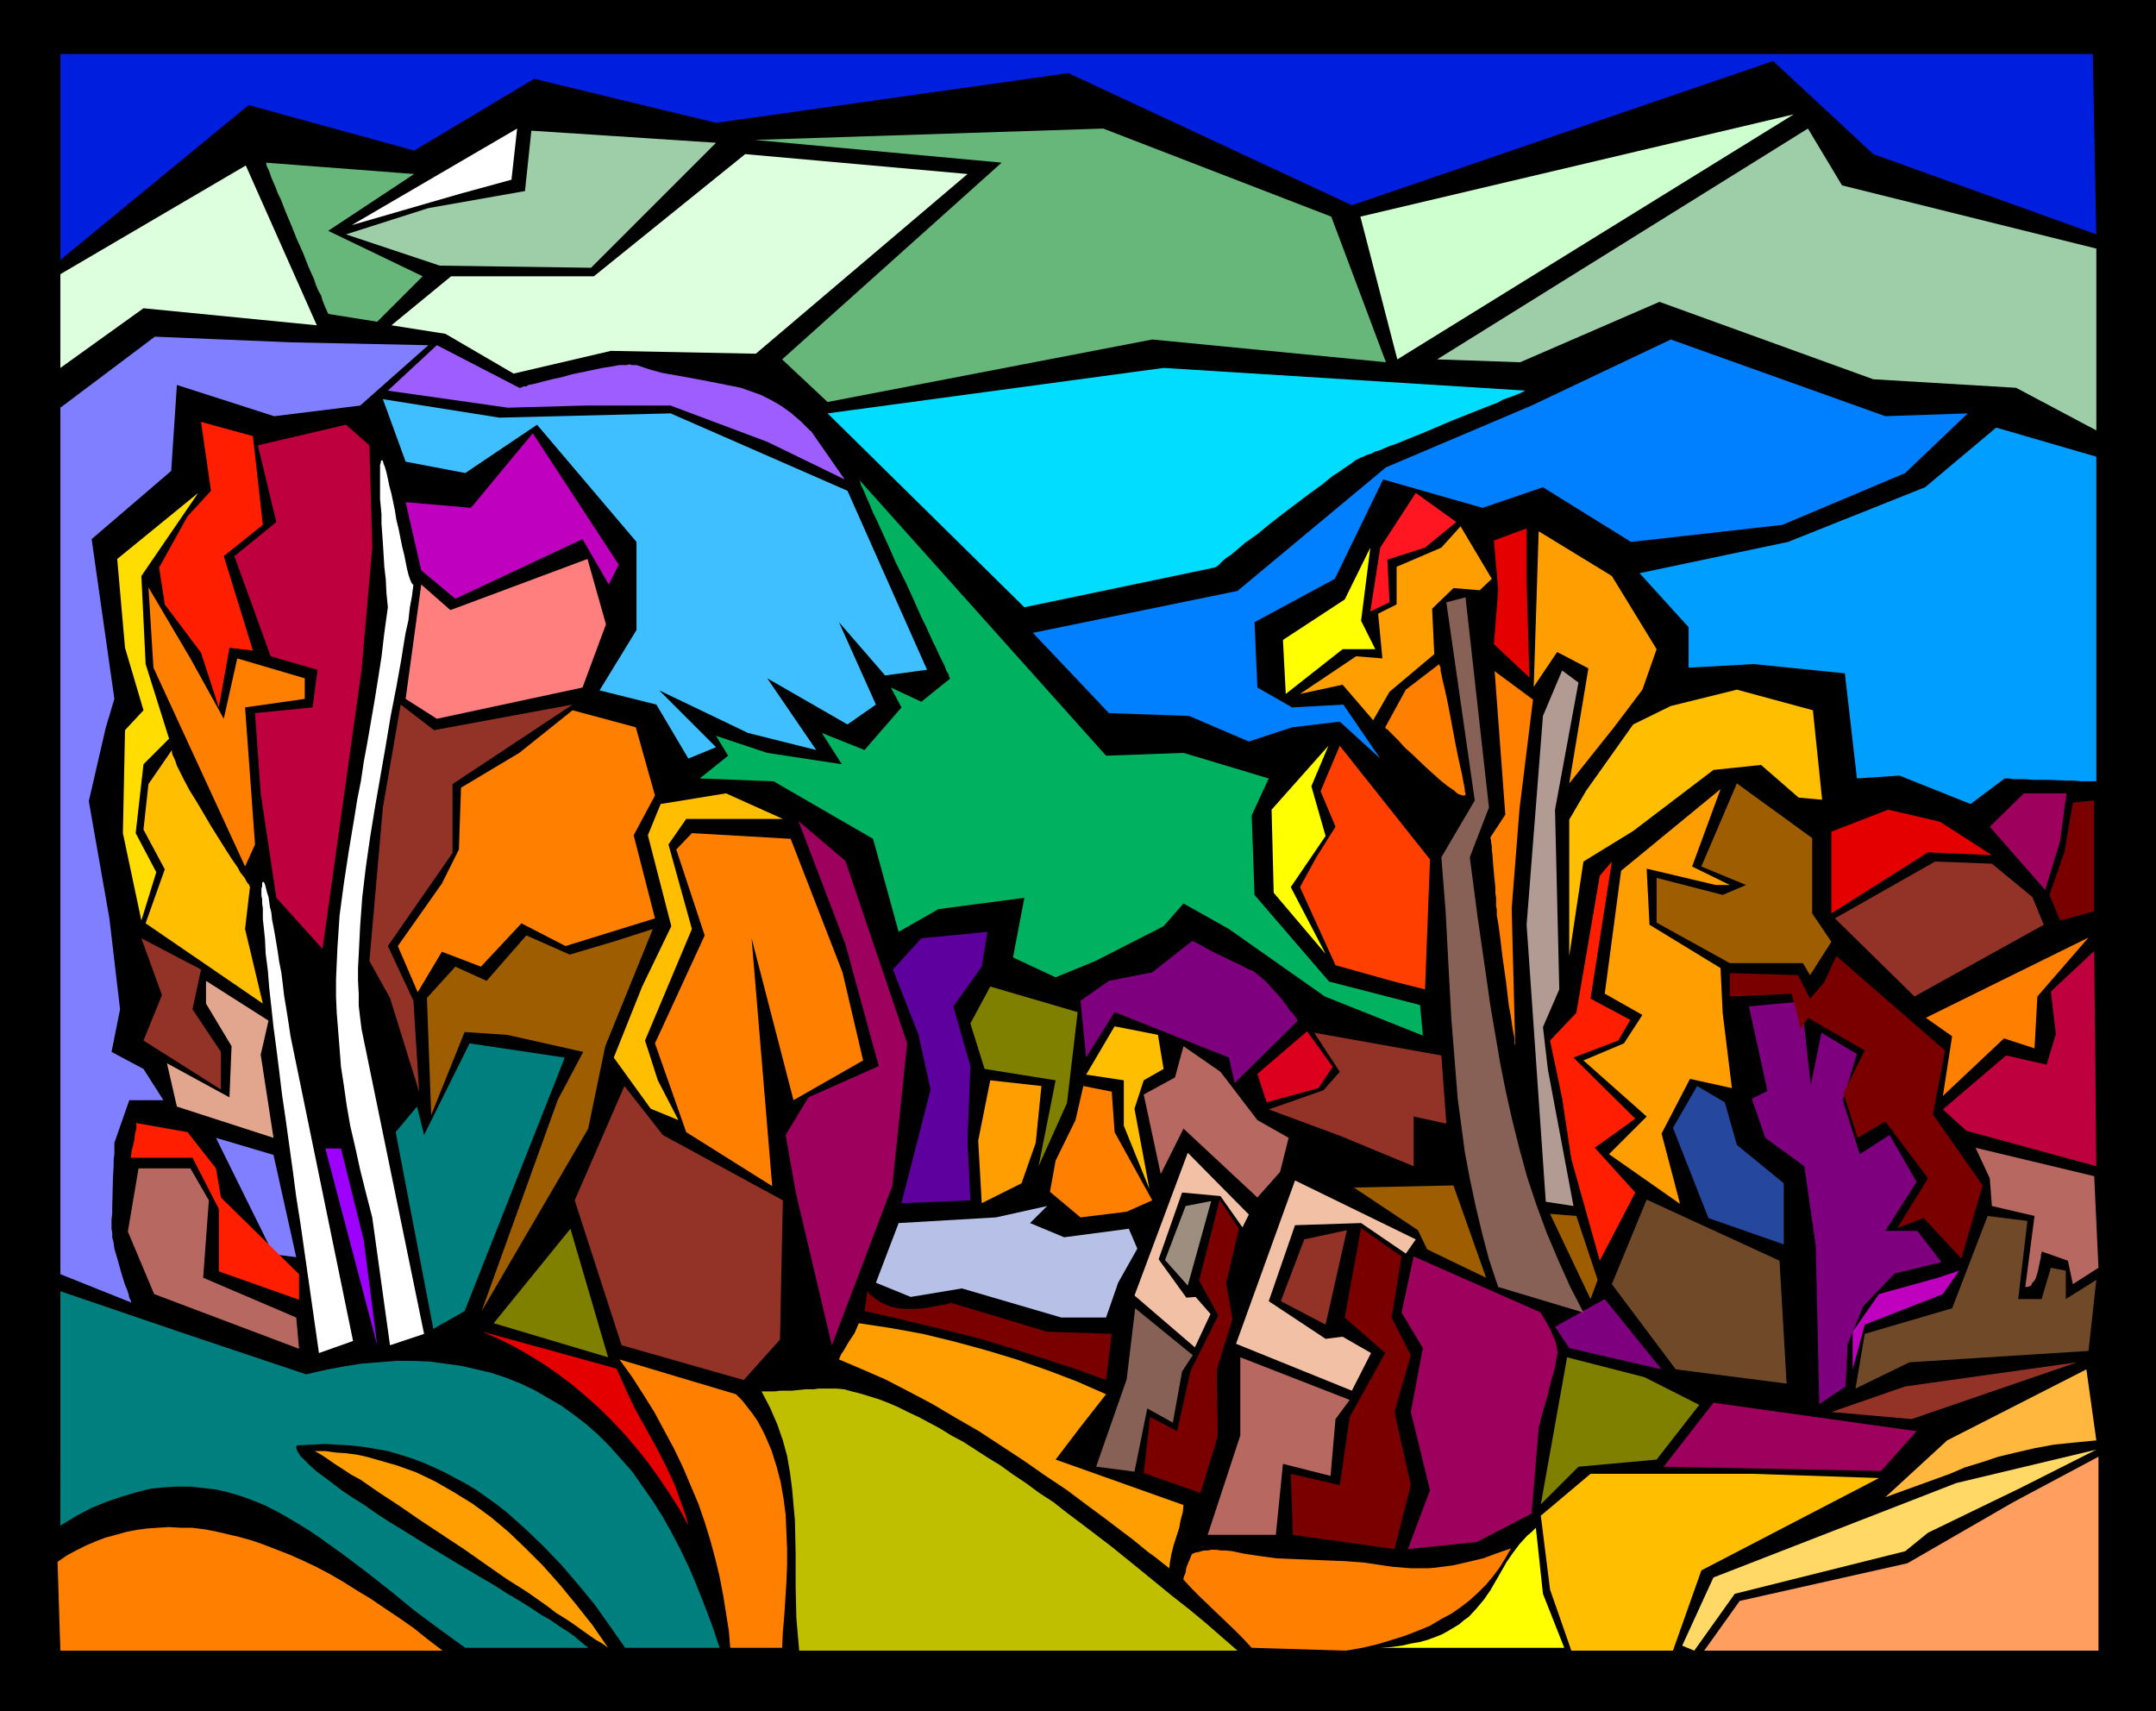
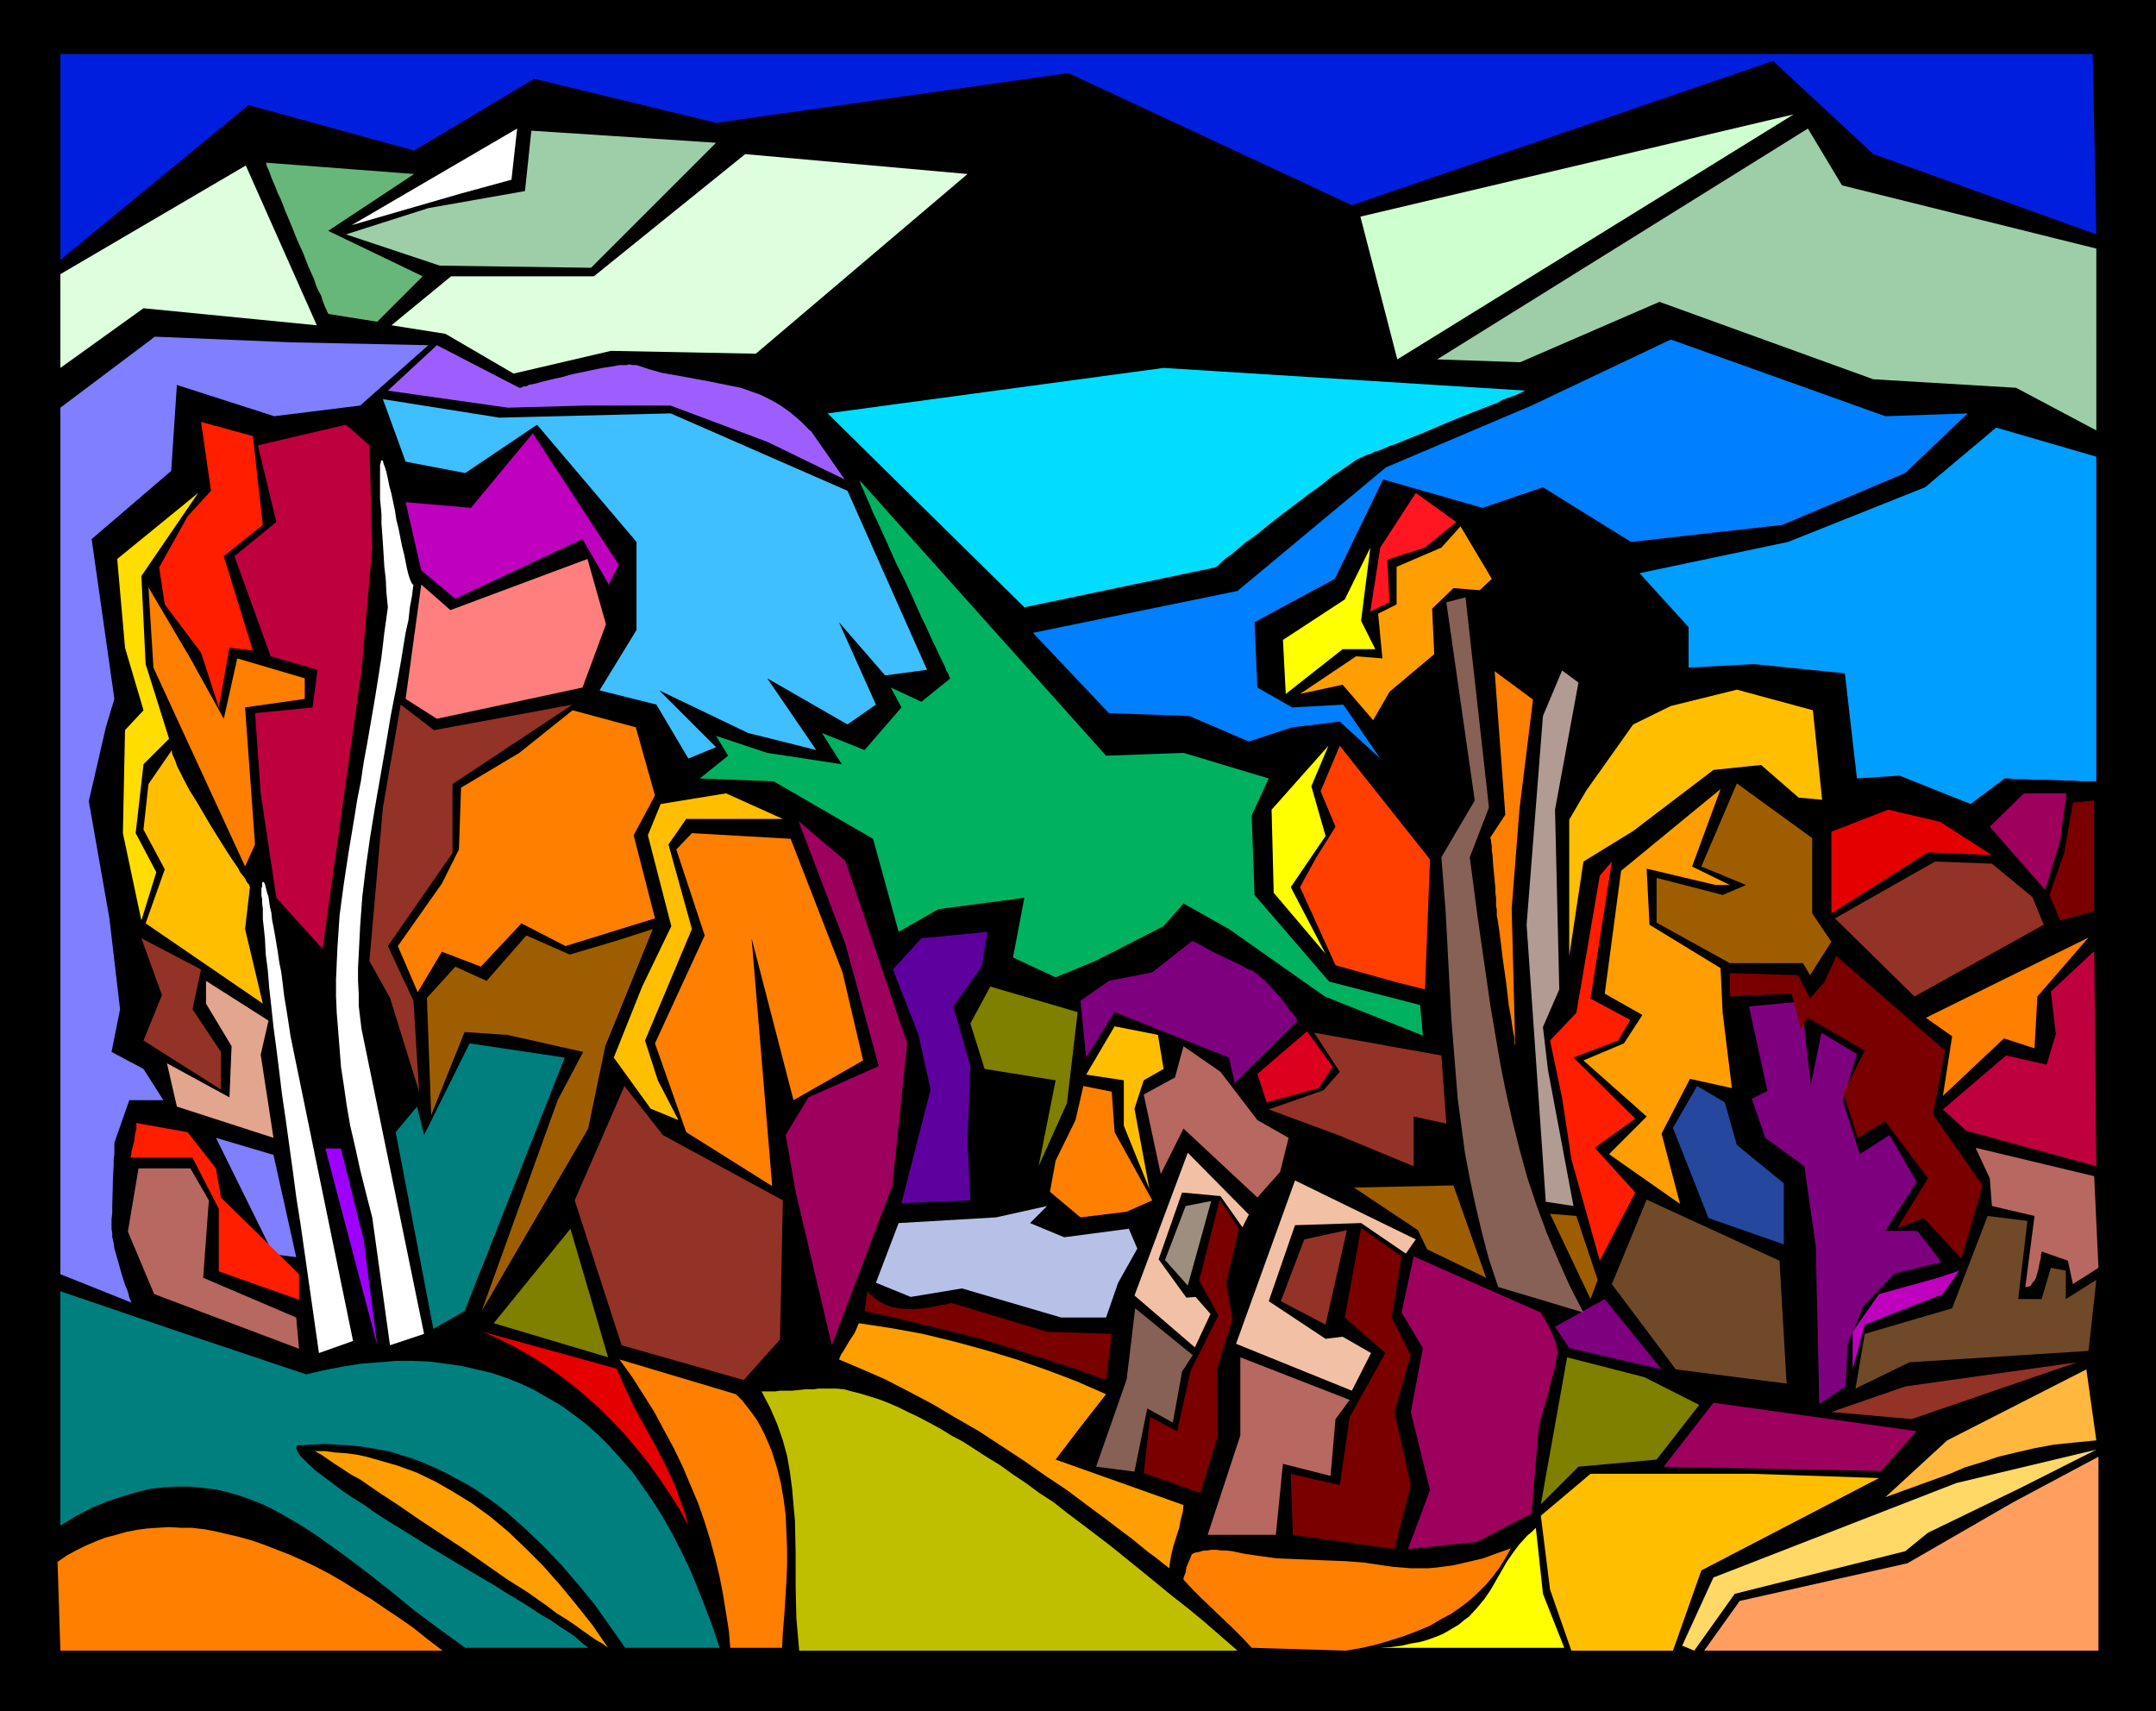
<svg xmlns="http://www.w3.org/2000/svg" xmlns:ns1="http://sodipodi.sourceforge.net/DTD/sodipodi-0.dtd" xmlns:ns2="http://www.inkscape.org/namespaces/inkscape" version="1.0" width="129.766mm" height="102.983mm" id="svg108" ns1:docname="Autumn Scene 2.wmf">
  <rect width="100%" height="100%" fill="#333333" stroke="none" />
  <ns1:namedview id="namedview108" pagecolor="#ffffff" bordercolor="#000000" borderopacity="0.25" ns2:showpageshadow="2" ns2:pageopacity="0.0" ns2:pagecheckerboard="0" ns2:deskcolor="#d1d1d1" ns2:document-units="mm" />
  <defs id="defs1">
    <pattern id="WMFhbasepattern" patternUnits="userSpaceOnUse" width="6" height="6" x="0" y="0" />
  </defs>
  <path style="fill:#000000;fill-opacity:1;fill-rule:evenodd;stroke:none" d="M 0,0 H 490.455 V 389.228 H 0 Z" id="path1" />
  <path style="fill:#ff9e5e;fill-opacity:1;fill-rule:evenodd;stroke:none" d="m 477.366,375.494 v -44.109 l -19.392,10.341 -24.078,13.895 -38.138,8.563 -8.08,11.31 z" id="path2" />
  <path style="fill:#ffd866;fill-opacity:1;fill-rule:evenodd;stroke:none" d="m 476.881,329.769 -17.291,8.725 -21.008,10.179 -5.171,4.201 -38.784,9.694 -9.211,12.926 -2.747,-1.131 7.11,-15.511 55.267,-21.489 z" id="path3" />
  <path style="fill:#ffb73d;fill-opacity:1;fill-rule:evenodd;stroke:none" d="m 474.619,311.511 2.262,16.157 -5.01,0.485 -4.686,0.485 -4.363,0.808 -4.202,0.969 -4.04,0.969 -3.878,1.293 -3.717,1.131 -3.394,1.454 -14.706,5.332 14.059,-12.926 z" id="path4" />
  <path style="fill:#ffbf00;fill-opacity:1;fill-rule:evenodd;stroke:none" d="m 427.432,336.232 -29.088,-0.969 h -36.522 l -11.312,9.533 2.101,16.804 4.848,13.895 h 23.109 l 6.464,-18.258 z" id="path5" />
  <path style="fill:#ffff00;fill-opacity:1;fill-rule:evenodd;stroke:none" d="m 349.379,347.542 1.616,15.026 4.848,12.28 h -41.854 l 2.424,-0.162 2.424,-0.323 2.101,-0.485 1.939,-0.323 1.778,-0.485 1.778,-0.646 1.616,-0.646 1.454,-0.808 2.424,-1.454 1.131,-0.969 1.131,-0.808 1.778,-1.939 1.616,-1.939 1.454,-2.1 2.424,-4.201 1.293,-2.262 1.454,-2.1 1.454,-1.939 1.778,-1.939 0.97,-0.808 z" id="path6" />
  <path style="fill:#9e005e;fill-opacity:1;fill-rule:evenodd;stroke:none" d="m 435.996,325.568 -46.218,-6.463 -11.312,14.542 49.45,0.969 z" id="path7" />
  <path style="fill:#933226;fill-opacity:1;fill-rule:evenodd;stroke:none" d="m 472.518,309.896 -37.653,12.926 -18.261,-1.616 16.806,-5.817 z" id="path8" />
  <path style="fill:#7f007f;fill-opacity:1;fill-rule:evenodd;stroke:none" d="m 419.836,315.389 0.485,-9.694 3.555,-8.563 7.11,-7.432 10.666,-2.585 -5.494,-7.109 h -7.272 l 7.11,-11.148 -6.141,-10.664 -6.787,4.362 -3.878,-12.279 3.232,-10.502 -8.08,-4.847 -2.424,11.956 -2.101,-19.066 -11.958,1.131 4.202,19.227 -3.555,1.777 3.07,8.886 8.888,6.463 2.586,18.096 0.808,36.031 z" id="path9" />
  <path style="fill:#7a0000;fill-opacity:1;fill-rule:evenodd;stroke:none" d="m 393.496,226.686 v -5.332 l 15.514,0.485 2.747,5.332 3.232,-3.716 2.747,-5.978 24.725,21.489 -2.747,14.541 11.312,16.157 -4.848,16.642 -8.565,-9.21 -5.979,2.262 6.949,-11.31 -9.696,-12.926 -6.302,3.716 -3.232,-10.179 4.848,-9.694 -12.928,-7.432 -1.616,2.585 -2.101,-8.079 z" id="path10" />
  <path style="fill:#9e5e00;fill-opacity:1;fill-rule:evenodd;stroke:none" d="m 416.604,214.245 -4.363,-6.463 v -17.127 l -17.13,-12.441 -8.08,18.904 10.181,4.201 -5.333,2.262 -15.029,-3.878 v 10.179 l 16.645,9.21 h 16.645 l 1.616,2.747 z" id="path11" />
  <path style="fill:#ff9e00;fill-opacity:1;fill-rule:evenodd;stroke:none" d="m 391.395,179.507 -22.624,18.581 -3.717,27.952 8.565,4.847 -4.202,6.463 -9.211,3.878 14.382,12.764 -8.565,8.563 16.16,11.31 -4.202,-15.996 6.464,-12.441 9.534,2.1 -2.101,-17.127 -0.485,-10.179 -16.16,-9.856 -0.646,-12.764 15.675,3.716 h 3.232 l -8.565,-4.201 z" id="path12" />
  <path style="fill:#26479e;fill-opacity:1;fill-rule:evenodd;stroke:none" d="m 392.364,250.76 -6.302,-3.716 -5.494,9.533 8.08,20.52 17.13,5.978 v -13.895 l -10.666,-8.725 z" id="path13" />
  <path style="fill:#704928;fill-opacity:1;fill-rule:evenodd;stroke:none" d="m 374.588,272.896 -7.918,19.227 14.544,19.389 25.21,3.231 -1.616,-27.952 z" id="path14" />
  <path style="fill:#ff1e00;fill-opacity:1;fill-rule:evenodd;stroke:none" d="m 372.003,271.28 -9.211,-10.179 9.211,-6.624 -14.059,-13.895 10.181,-3.878 2.747,-4.686 -9.05,-4.847 4.848,-31.183 -2.747,3.231 -5.333,31.183 -5.979,6.301 2.747,13.087 2.101,13.895 6.464,23.105 z" id="path15" />
  <path style="fill:#704928;fill-opacity:1;fill-rule:evenodd;stroke:none" d="m 452.156,276.612 9.05,1.131 -2.101,17.773 h 5.333 l 2.101,-7.109 3.394,0.646 v 6.463 l 6.949,-4.362 -1.778,16.157 -40.723,2.585 -12.282,5.978 2.101,-12.441 19.877,-5.817 z" id="path16" />
  <path style="fill:#bf00bf;fill-opacity:1;fill-rule:evenodd;stroke:none" d="m 445.692,289.053 -3.717,5.332 -17.776,6.948 -2.747,10.179 v -8.563 l 5.979,-8.563 13.413,-3.716 z" id="path17" />
  <path style="fill:#b76860;fill-opacity:1;fill-rule:evenodd;stroke:none" d="m 477.366,288.407 -0.97,-20.843 -26.987,-6.463 3.232,6.948 0.485,6.301 9.696,2.262 -2.101,16.157 h 0.485 l 0.485,-0.162 0.323,-0.162 0.323,-0.646 0.485,-0.485 0.323,-0.646 0.485,-1.616 0.323,-1.616 0.323,-1.454 v -0.485 l 0.162,-0.485 v -0.162 -0.162 l 5.979,2.1 1.131,5.332 z" id="path18" />
  <path style="fill:#bf003f;fill-opacity:1;fill-rule:evenodd;stroke:none" d="m 447.308,257.223 -5.333,-4.847 14.382,-12.28 9.211,2.1 2.101,-6.948 -1.131,-9.694 9.858,-9.21 0.485,48.956 z" id="path19" />
  <path style="fill:#ff7f00;fill-opacity:1;fill-rule:evenodd;stroke:none" d="m 475.103,213.275 -37.006,18.258 5.979,4.201 -2.101,13.572 13.898,-13.087 6.949,2.262 0.646,-11.795 z" id="path20" />
  <path style="fill:#933226;fill-opacity:1;fill-rule:evenodd;stroke:none" d="m 417.412,208.913 18.099,17.773 29.411,-16.319 -2.586,-6.301 -9.211,-7.594 -12.928,-0.485 z" id="path21" />
  <path style="fill:#e50000;fill-opacity:1;fill-rule:evenodd;stroke:none" d="m 441.329,186.939 -11.797,-2.747 -12.928,5.009 v 18.581 l 21.978,-13.895 14.544,0.646 z" id="path22" />
  <path style="fill:#9e005e;fill-opacity:1;fill-rule:evenodd;stroke:none" d="m 452.641,188.07 7.757,-7.594 h 9.696 l -1.454,10.825 -3.394,11.148 z" id="path23" />
  <path style="fill:#7a0000;fill-opacity:1;fill-rule:evenodd;stroke:none" d="m 468.639,209.398 -2.424,-5.817 3.394,-9.694 1.939,-11.31 4.848,-0.485 v 25.205 z" id="path24" />
  <path style="fill:#7f7f00;fill-opacity:1;fill-rule:evenodd;stroke:none" d="m 386.547,319.59 -12.443,-6.301 -17.614,-4.524 -5.979,33.445 8.565,-8.563 17.776,-1.616 z" id="path25" />
  <path style="fill:#7f007f;fill-opacity:1;fill-rule:evenodd;stroke:none" d="m 377.982,311.511 -12.928,-15.996 -11.312,6.301 3.232,4.847 z" id="path26" />
  <path style="fill:#9e005e;fill-opacity:1;fill-rule:evenodd;stroke:none" d="m 320.291,352.389 15.675,-1.616 12.443,-6.463 1.616,-19.389 v -0.162 l 0.162,-0.485 0.162,-0.646 0.162,-0.808 0.323,-1.131 0.323,-1.131 0.808,-2.747 0.646,-2.747 0.808,-2.747 0.323,-1.293 0.162,-1.131 0.162,-0.808 0.162,-0.808 0.162,-0.646 -0.162,-0.646 -0.323,-1.616 -0.646,-1.616 -0.646,-1.454 -0.808,-1.454 -0.646,-1.131 -0.323,-0.485 -0.162,-0.323 -0.162,-0.323 v 0 l -28.926,-12.764 -2.747,12.764 4.848,8.079 -2.747,14.542 4.363,17.773 z" id="path27" />
  <path style="fill:#7a0000;fill-opacity:1;fill-rule:evenodd;stroke:none" d="m 318.836,285.821 -9.211,-6.463 -3.717,20.358 9.211,8.079 -8.08,14.542 -2.262,15.511 -11.15,-2.585 0.485,13.895 23.109,3.231 3.717,-14.542 -3.717,-16.642 3.717,-12.926 -4.363,-8.563 z" id="path28" />
  <path style="fill:#7a0000;fill-opacity:1;fill-rule:evenodd;stroke:none" d="m 281.83,279.52 -4.363,-6.624 -4.686,18.419 4.363,7.917 -6.302,12.603 -3.07,13.734 -6.141,-3.231 -1.454,12.764 12.928,4.524 3.878,-12.764 -0.162,-15.349 3.555,-11.472 -1.454,-8.079 z" id="path29" />
  <path style="fill:#933226;fill-opacity:1;fill-rule:evenodd;stroke:none" d="m 306.393,279.843 -9.696,2.1 -5.333,14.057 10.181,5.332 z" id="path30" />
  <path style="fill:#9e8e7f;fill-opacity:1;fill-rule:evenodd;stroke:none" d="m 275.528,273.219 -5.818,1.131 -4.686,12.28 5.171,5.817 z" id="path31" />
  <path style="fill:#f2c1a5;fill-opacity:1;fill-rule:evenodd;stroke:none" d="m 294.596,268.533 27.472,13.411 -2.262,3.231 -10.181,-6.948 -15.029,0.485 -5.979,17.288 12.928,8.563 3.878,-0.485 6.464,3.716 -4.363,8.563 -26.341,-10.664 z" id="path32" />
  <path style="fill:#f2c1a5;fill-opacity:1;fill-rule:evenodd;stroke:none" d="m 270.195,262.232 13.898,14.057 -1.454,2.908 -5.01,-7.109 -8.726,-0.808 -5.333,15.188 6.302,8.725 2.101,-0.162 3.394,3.878 -3.555,7.594 -13.736,-11.795 z" id="path33" />
  <path style="fill:#b76860;fill-opacity:1;fill-rule:evenodd;stroke:none" d="m 282.153,308.765 v 17.773 l -7.434,22.62 h 15.514 l 1.616,-16.157 10.827,2.747 1.131,-12.926 3.232,-4.362 z" id="path34" />
  <path style="fill:#876056;fill-opacity:1;fill-rule:evenodd;stroke:none" d="m 258.237,297.616 -1.939,16.157 -6.949,19.873 8.726,1.131 2.909,-14.38 5.818,3.231 2.101,-11.633 2.424,-3.716 z" id="path35" />
  <path style="fill:#933226;fill-opacity:1;fill-rule:evenodd;stroke:none" d="m 288.617,252.376 16.16,5.978 16.806,6.948 v -11.31 l 7.434,1.616 -1.131,-15.511 -28.926,-5.17 5.818,8.886 -3.717,4.201 z" id="path36" />
  <path style="fill:#dd001e;fill-opacity:1;fill-rule:evenodd;stroke:none" d="m 297.344,234.603 5.818,8.079 -3.232,4.847 -11.797,3.231 -2.101,-6.463 z" id="path37" />
  <path style="fill:#876056;fill-opacity:1;fill-rule:evenodd;stroke:none" d="m 340.814,292.769 -2.101,-6.301 -1.616,-6.14 -1.454,-6.14 -1.293,-6.14 -1.131,-5.978 -0.808,-6.14 -0.808,-5.978 -0.485,-6.14 -0.97,-12.118 -0.646,-12.118 -0.646,-12.28 -0.97,-12.28 7.595,-12.926 -6.464,-45.079 4.363,-1.131 5.333,47.825 -4.363,11.31 1.778,13.572 1.939,13.411 0.97,6.786 1.131,6.624 1.131,6.624 1.293,6.463 1.454,6.463 1.616,6.463 1.778,6.463 2.101,6.301 2.262,6.14 2.586,6.14 2.747,6.14 3.07,5.978 z" id="path38" />
  <path style="fill:#b29b93;fill-opacity:1;fill-rule:evenodd;stroke:none" d="m 351.641,273.38 -4.363,-63.013 3.717,-47.502 4.363,-10.341 3.717,2.747 -5.333,28.921 0.97,40.878 -3.717,8.563 1.131,9.694 5.818,31.022 z" id="path39" />
  <path style="fill:#9e5e00;fill-opacity:1;fill-rule:evenodd;stroke:none" d="m 308.009,270.149 22.624,-0.485 7.434,21.004 -13.413,-6.463 -2.101,-4.362 z" id="path40" />
  <path style="fill:#9e5e00;fill-opacity:1;fill-rule:evenodd;stroke:none" d="m 352.611,276.127 5.979,0.485 4.848,14.542 -1.616,4.362 z" id="path41" />
  <path style="fill:#ff3f00;fill-opacity:1;fill-rule:evenodd;stroke:none" d="m 325.3,195.503 -20.523,-25.852 -4.363,10.341 3.394,8.079 -4.363,6.948 -3.717,6.786 8.08,17.773 13.898,3.878 6.464,1.616 z" id="path42" />
  <path style="fill:#ffff00;fill-opacity:1;fill-rule:evenodd;stroke:none" d="m 302.192,169.651 -12.928,14.542 0.485,18.904 11.797,13.895 -7.918,-15.188 7.918,-11.633 -3.232,-11.31 z" id="path43" />
-   <path style="fill:#ff9e00;fill-opacity:1;fill-rule:evenodd;stroke:none" d="m 356.974,178.214 10.181,-12.764 6.464,-8.563 3.232,-9.21 -10.181,-16.642 -16.645,-10.179 -0.646,20.358 -0.485,15.026 5.333,-7.917 7.11,3.716 z" id="path44" />
-   <path style="fill:#e50000;fill-opacity:1;fill-rule:evenodd;stroke:none" d="m 347.278,120.21 v 11.795 l 0.646,22.135 -8.08,-7.594 0.97,-12.28 -0.97,-11.31 z" id="path45" />
+   <path style="fill:#e50000;fill-opacity:1;fill-rule:evenodd;stroke:none" d="m 347.278,120.21 v 11.795 z" id="path45" />
  <path style="fill:#ff9e00;fill-opacity:1;fill-rule:evenodd;stroke:none" d="m 332.249,119.725 7.11,11.956 -2.747,2.585 -5.979,-0.485 -4.848,4.686 0.485,10.341 -10.181,8.563 -3.717,6.463 -6.949,-8.079 -9.696,2.1 12.766,-8.563 5.979,0.485 -0.97,-10.179 4.202,-2.1 v -8.563 l 10.181,-4.362 z" id="path46" />
  <path style="fill:#ff1621;fill-opacity:1;fill-rule:evenodd;stroke:none" d="m 331.28,118.756 -9.211,-6.624 -8.08,12.441 -2.262,14.542 4.363,-2.1 -0.485,-9.694 8.565,-2.747 z" id="path47" />
  <path style="fill:#ffff00;fill-opacity:1;fill-rule:evenodd;stroke:none" d="m 311.726,124.572 -5.818,11.795 -14.059,9.21 0.646,12.28 12.928,-10.179 h 7.434 l -3.232,-6.463 z" id="path48" />
-   <path style="fill:#ff7f00;fill-opacity:1;fill-rule:evenodd;stroke:none" d="m 327.401,151.07 -7.595,5.817 -4.686,8.563 v 0 l 0.162,0.323 0.323,0.162 0.323,0.323 0.485,0.485 0.485,0.485 1.293,1.293 1.293,1.454 1.616,1.454 3.394,3.231 1.616,1.454 1.616,1.454 1.616,1.293 1.454,0.969 0.485,0.485 0.485,0.323 0.485,0.162 0.485,0.162 h 0.162 0.323 l 0.162,-0.162 v -0.323 l -0.162,-0.485 v -0.485 l -0.162,-0.808 -0.162,-0.808 -0.323,-1.777 -0.485,-2.1 -0.485,-2.262 -0.485,-2.424 -0.97,-5.17 -0.485,-2.585 -0.485,-2.424 -0.485,-2.262 -0.485,-1.939 -0.162,-0.808 -0.162,-0.808 -0.162,-0.646 v -0.646 l -0.162,-0.485 -0.162,-0.323 z" id="path49" />
  <path style="fill:#ffbf00;fill-opacity:1;fill-rule:evenodd;stroke:none" d="m 414.504,181.93 -2.101,-20.358 -17.291,-4.686 -15.029,3.716 -8.565,4.201 -10.666,15.026 -3.878,6.624 v 14.865 16.157 l 3.232,-21.489 11.312,-6.948 18.261,-13.895 10.827,-1.131 8.565,7.432 z" id="path50" />
  <path style="fill:#ffffff;fill-opacity:1;fill-rule:evenodd;stroke:none" d="m 88.718,306.018 -4.04,-29.083 -1.454,-5.655 -1.293,-5.17 -1.131,-5.17 -1.131,-4.847 -0.808,-4.686 -0.646,-4.524 -0.646,-4.201 -0.323,-4.201 -0.323,-4.039 -0.323,-4.039 -0.162,-3.716 v -3.878 l 0.162,-3.716 0.162,-3.555 0.485,-7.271 0.97,-7.271 1.131,-7.432 0.646,-3.878 0.646,-3.878 0.646,-4.039 0.808,-4.039 0.646,-4.362 0.808,-4.362 0.808,-4.686 0.808,-4.686 0.808,-5.009 0.808,-5.17 0.646,-5.493 0.808,-5.817 -0.323,-3.231 -0.162,-3.231 -0.323,-2.747 -0.162,-2.747 -0.162,-2.585 -0.162,-2.262 -0.162,-2.262 v -2.1 l -0.162,-1.777 -0.162,-1.616 v -1.454 -1.454 -1.131 -2.747 -0.646 -0.485 l 0.162,-0.323 v -0.323 l 0.162,-0.323 v 0 h 0.162 l 0.162,0.162 0.162,0.646 0.323,0.808 0.323,1.131 0.323,1.454 0.323,1.616 0.485,1.777 0.808,3.878 0.323,2.1 0.485,1.939 0.808,4.039 0.485,1.939 0.323,1.616 0.323,1.616 0.323,1.293 0.323,0.969 0.323,0.808 0.323,0.485 v 0 h 0.162 l -0.323,2.585 -0.485,2.585 -0.323,2.908 -0.646,2.908 -0.485,2.908 -0.485,3.07 -1.131,6.301 -1.293,6.624 -1.131,6.786 -2.424,13.895 -1.131,6.948 -0.97,6.786 -0.808,6.786 -0.485,6.624 -0.323,6.463 -0.162,3.07 v 2.908 l 0.162,2.908 v 2.747 l 0.323,2.747 0.323,2.585 14.221,69.315 z" id="path51" />
  <path style="fill:#ffffff;fill-opacity:1;fill-rule:evenodd;stroke:none" d="m 72.558,307.795 -4.202,-29.406 -0.97,-6.14 -0.808,-6.14 -0.808,-5.817 -0.808,-5.817 -0.808,-5.493 -0.646,-5.332 -0.646,-5.17 -0.646,-4.847 -0.485,-4.524 -0.485,-4.362 -0.323,-4.039 -0.485,-3.716 -0.162,-3.393 -0.323,-3.07 -0.162,-1.454 v -1.293 -1.131 l -0.162,-1.131 v -0.969 l -0.162,-0.808 v -1.616 l 0.162,-0.485 v -0.485 -0.323 l 0.162,-0.162 v -0.162 0 l 0.162,0.162 0.162,0.162 0.162,0.323 0.162,0.646 0.162,0.646 0.162,0.646 0.323,0.969 0.162,1.131 0.162,1.131 0.323,1.293 0.162,1.616 0.323,1.616 0.323,1.777 0.323,1.939 0.323,1.939 0.323,2.262 0.485,2.424 0.323,2.585 0.323,2.747 0.485,2.908 0.485,3.07 0.485,3.231 14.221,69.315 z" id="path52" />
  <path style="fill:#9e5e00;fill-opacity:1;fill-rule:evenodd;stroke:none" d="m 98.091,253.669 7.595,-18.904 9.696,0.646 17.291,3.878 -5.818,10.987 -17.291,47.987 24.24,-41.524 3.878,-18.742 10.827,-26.659 -8.565,2.747 -10.342,3.07 -9.858,-4.362 -9.05,10.341 -7.11,-3.231 -6.464,7.109 z" id="path53" />
  <path style="fill:#ff7f00;fill-opacity:1;fill-rule:evenodd;stroke:none" d="m 148.995,208.913 -4.848,-18.904 4.848,-9.048 -4.363,-15.511 -14.382,-3.878 -12.12,9.694 -13.251,7.917 -0.485,14.057 -3.878,7.755 -10.019,14.218 4.525,10.502 5.494,-9.21 8.888,3.393 9.211,-9.856 10.019,5.17 z" id="path54" />
  <path style="fill:#933226;fill-opacity:1;fill-rule:evenodd;stroke:none" d="M 95.344,248.337 94.051,227.655 88.234,215.214 102.939,194.048 v -15.673 l 27.31,-18.096 -31.512,5.817 -7.595,-5.817 -4.04,23.428 -3.07,34.9 4.686,8.402 z" id="path55" />
  <path style="fill:#ff7f7f;fill-opacity:1;fill-rule:evenodd;stroke:none" d="m 132.512,156.402 5.333,-14.38 -4.202,-14.865 -31.189,11.633 -6.626,-5.817 -3.555,26.013 7.11,4.524 z" id="path56" />
  <path style="fill:#007f7f;fill-opacity:1;fill-rule:evenodd;stroke:none" d="m 94.859,251.73 -4.848,5.817 8.565,44.756 7.11,-4.039 22.786,-57.681 -21.654,-3.231 -10.342,20.843 z" id="path57" />
  <path style="fill:#bf00bf;fill-opacity:1;fill-rule:evenodd;stroke:none" d="m 92.273,114.232 14.867,1.293 14.059,-16.965 19.554,29.891 -2.262,4.524 -5.979,-10.341 -28.926,13.572 -7.757,-6.463 z" id="path58" />
  <path style="fill:#bf003f;fill-opacity:1;fill-rule:evenodd;stroke:none" d="m 84.032,101.306 -5.333,-4.686 -20.038,4.686 4.202,17.45 -9.534,7.755 8.242,22.782 10.666,3.07 -1.131,8.563 -13.09,1.293 1.293,18.258 3.555,23.751 10.504,11.633 8.888,-63.498 2.424,-27.79 z" id="path59" />
  <path style="fill:#ff1e00;fill-opacity:1;fill-rule:evenodd;stroke:none" d="m 57.53,99.205 -11.797,-3.231 2.262,15.673 -5.333,5.817 -6.464,11.633 1.293,8.402 8.242,10.987 4.04,12.441 2.424,-13.572 5.333,0.646 -6.626,-21.489 8.888,-7.109 z" id="path60" />
  <path style="fill:#ff7f00;fill-opacity:1;fill-rule:evenodd;stroke:none" d="m 33.774,133.62 1.131,18.258 20.846,45.24 2.262,-5.009 -2.262,-31.183 13.574,-1.939 v -4.686 l -15.352,-4.524 -3.07,13.734 -7.595,-13.734 z" id="path61" />
  <path style="fill:#ffdd00;fill-opacity:1;fill-rule:evenodd;stroke:none" d="m 45.086,112.131 -12.928,18.904 0.97,20.035 5.333,16.965 -5.818,5.817 -1.778,15.673 4.686,8.886 -3.394,10.987 -4.202,-19.873 0.485,-23.428 4.202,-4.524 -4.202,-14.218 -1.778,-20.197 z" id="path62" />
  <path style="fill:#ffbf00;fill-opacity:1;fill-rule:evenodd;stroke:none" d="m 39.107,170.62 v 0.485 l 0.162,0.646 0.323,0.646 0.323,0.808 0.323,0.969 0.485,0.969 1.131,2.262 1.293,2.424 1.616,2.585 3.232,5.493 1.616,2.585 1.616,2.585 1.454,2.262 1.454,2.1 0.485,0.969 0.646,0.808 0.485,0.646 0.323,0.646 0.323,0.485 0.323,0.323 v 0.323 h 0.162 l -1.131,9.694 4.04,16.965 -26.664,-18.258 4.363,-12.28 -4.848,-9.048 1.131,-10.341 z" id="path63" />
  <path style="fill:#933226;fill-opacity:1;fill-rule:evenodd;stroke:none" d="m 32.158,213.437 4.686,12.926 -4.202,10.341 17.614,11.148 v -8.563 l -6.464,-9.694 1.939,-9.048 z" id="path64" />
  <path style="fill:#e2a58e;fill-opacity:1;fill-rule:evenodd;stroke:none" d="m 40.238,251.73 21.978,7.109 -2.909,-18.904 1.778,-7.755 -14.221,-9.048 v 5.17 l 5.818,9.694 -0.485,11.633 -14.221,-7.755 z" id="path65" />
  <path style="fill:#7f7fff;fill-opacity:1;fill-rule:evenodd;stroke:none" d="m 49.126,258.839 13.09,26.498 5.171,0.646 -5.171,-23.266 z" id="path66" />
  <path style="fill:#ff1e00;fill-opacity:1;fill-rule:evenodd;stroke:none" d="m 30.866,255.446 11.797,2.1 6.464,8.24 1.131,6.624 17.776,17.45 v 5.817 L 49.773,289.214 V 274.996 L 43.794,263.363 H 29.734 v -0.162 -0.162 l 0.162,-0.485 v -0.485 l 0.323,-1.293 0.323,-1.293 0.162,-1.454 0.323,-1.293 v -0.485 -0.485 -0.162 z" id="path67" />
  <path style="fill:#9e00ff;fill-opacity:1;fill-rule:evenodd;stroke:none" d="m 74.013,261.262 h 3.555 l 5.171,20.843 3.07,23.913 z" id="path68" />
  <path style="fill:#b76860;fill-opacity:1;fill-rule:evenodd;stroke:none" d="m 31.512,265.786 h 11.797 l 4.202,7.271 -1.293,17.611 21.17,9.048 0.646,7.109 -32.966,-12.441 -5.979,-14.218 z" id="path69" />
  <path style="fill:#ffbf00;fill-opacity:1;fill-rule:evenodd;stroke:none" d="m 165.155,180.476 -14.867,2.424 -2.909,7.109 5.333,20.681 -6.626,13.734 -6.464,16.157 8.403,11.633 6.302,2.585 -4.686,-9.048 -2.909,-9.048 10.666,-25.367 -5.333,-19.227 4.04,-5.817 H 178.083 Z" id="path70" />
  <path style="fill:#ff7f00;fill-opacity:1;fill-rule:evenodd;stroke:none" d="m 179.861,190.817 11.797,30.376 4.686,20.035 -15.837,9.048 -9.534,-36.838 4.686,56.389 -19.554,-12.28 -7.11,-20.197 11.312,-24.559 -6.464,-19.55 3.555,-3.716 z" id="path71" />
  <path style="fill:#933226;fill-opacity:1;fill-rule:evenodd;stroke:none" d="m 142.046,247.044 -11.312,26.013 10.666,32.961 27.795,7.917 8.242,-9.21 0.646,-31.668 -27.31,-14.865 z" id="path72" />
  <path style="fill:#9e005e;fill-opacity:1;fill-rule:evenodd;stroke:none" d="m 181.638,186.778 10.666,9.048 14.059,41.524 -3.394,32.476 -13.736,36.192 -8.242,-34.9 -2.262,-12.926 5.171,-8.563 15.998,-7.109 -7.595,-27.79 z" id="path73" />
  <path style="fill:#b7c1e8;fill-opacity:1;fill-rule:evenodd;stroke:none" d="m 204.424,278.228 22.139,-1.293 11.635,-2.585 -3.878,3.878 7.757,3.231 14.706,-1.939 1.939,4.524 -4.363,7.755 -2.747,7.917 h -10.181 l -22.624,-6.624 -11.635,1.939 -7.918,-3.231 z" id="path74" />
  <path style="fill:#7a0000;fill-opacity:1;fill-rule:evenodd;stroke:none" d="m 197.313,293.738 0.162,0.162 0.323,0.485 0.646,0.485 0.808,0.646 0.97,0.646 1.293,0.646 1.293,0.485 1.616,0.323 1.778,0.162 h 1.939 l 1.939,-0.162 1.939,-0.323 1.616,-0.323 0.808,-0.162 h 0.485 l 0.485,-0.162 0.485,-0.162 h 0.162 0.162 v -0.162 l 21.978,6.624 14.706,0.485 -1.293,10.502 -7.11,-2.585 -6.949,-2.262 -7.11,-2.262 -6.787,-2.1 -6.949,-1.777 -6.787,-1.616 -6.626,-1.616 -6.626,-1.454 z" id="path75" />
  <path style="fill:#ff9e00;fill-opacity:1;fill-rule:evenodd;stroke:none" d="m 195.374,301.009 7.434,1.131 7.11,1.293 7.272,1.777 7.11,1.939 6.949,2.1 6.949,2.424 6.787,2.585 6.626,2.908 -5.818,7.432 -5.656,7.432 29.088,10.341 -0.162,1.616 -0.485,1.777 -0.323,1.777 -1.293,4.039 -0.485,1.939 -0.323,1.777 -0.162,1.454 -1.454,-1.131 -1.616,-1.293 -1.778,-1.293 -1.778,-1.454 -1.778,-1.454 -1.939,-1.454 -4.04,-3.07 -4.363,-3.231 -4.525,-3.393 -4.848,-3.231 -4.848,-3.393 -5.171,-3.393 -5.171,-3.393 -5.333,-3.07 -5.171,-3.07 -5.494,-2.908 -5.333,-2.747 -5.171,-2.262 -5.333,-2.262 0.485,-1.131 0.646,-0.969 1.131,-1.939 1.293,-1.939 0.485,-1.131 z" id="path76" />
  <path style="fill:#bfbf00;fill-opacity:1;fill-rule:evenodd;stroke:none" d="m 190.203,315.874 1.778,0.162 1.778,0.485 1.939,0.485 2.101,0.646 2.101,0.646 2.101,0.808 2.262,0.969 2.262,1.131 2.424,1.131 2.424,1.293 2.424,1.293 2.586,1.616 2.747,1.454 2.747,1.777 2.747,1.777 2.909,1.777 2.909,2.1 2.909,1.939 3.07,2.262 3.232,2.1 3.07,2.424 3.232,2.424 3.394,2.585 3.394,2.585 3.394,2.747 3.394,2.747 3.555,2.908 3.555,2.908 3.717,2.908 3.717,3.07 3.717,3.231 3.717,3.231 h -24.886 -49.934 -24.886 l -0.323,-3.716 -0.323,-3.716 -0.162,-7.271 v -7.432 l -0.162,-7.432 -0.323,-3.555 -0.323,-3.716 -0.485,-3.716 -0.646,-3.716 -0.97,-3.555 -1.293,-3.716 -1.616,-3.716 -1.939,-3.716 h 3.07 l 1.131,-0.162 h 0.97 1.778 l 3.07,-0.323 h 1.939 l 0.97,-0.162 h 1.131 z" id="path77" />
  <path style="fill:#ff7f00;fill-opacity:1;fill-rule:evenodd;stroke:none" d="m 140.915,309.249 26.502,7.917 1.454,1.454 1.131,1.454 1.131,1.454 1.131,1.616 0.97,1.777 0.808,1.616 1.454,3.393 1.131,3.555 0.97,3.716 0.646,3.716 0.485,3.716 0.162,3.878 0.162,3.716 v 3.878 l -0.162,3.878 -0.485,7.594 -0.323,3.716 -0.162,3.555 h -1.616 -1.616 -5.333 -1.454 -1.778 l -0.323,-3.878 -0.646,-4.039 -0.646,-4.039 -0.808,-4.201 -0.97,-4.039 -1.131,-4.201 -1.293,-4.201 -1.454,-4.201 -1.778,-4.201 -1.778,-4.201 -1.939,-4.039 -2.262,-4.201 -2.262,-4.201 -2.424,-3.878 -2.586,-4.039 z" id="path78" />
  <path style="fill:#7f7f00;fill-opacity:1;fill-rule:evenodd;stroke:none" d="m 112.312,301.009 26.018,7.755 -8.565,-29.245 z" id="path79" />
  <path style="fill:#e50000;fill-opacity:1;fill-rule:evenodd;stroke:none" d="m 109.726,302.948 15.352,4.201 15.19,4.201 1.939,4.362 2.101,4.524 2.424,4.362 2.424,4.362 2.262,4.362 2.101,4.524 0.808,2.262 0.808,2.262 0.808,2.262 0.646,2.424 -2.101,-3.878 -2.262,-3.555 -2.424,-3.555 -2.424,-3.393 -2.586,-3.231 -2.747,-3.231 -2.747,-2.908 -2.909,-2.908 -3.07,-2.747 -3.07,-2.585 -3.232,-2.424 -3.232,-2.262 -3.394,-2.1 -3.394,-1.939 -3.555,-1.777 z" id="path80" />
  <path style="fill:#007f7f;fill-opacity:1;fill-rule:evenodd;stroke:none" d="m 13.736,293.738 27.957,9.533 27.957,9.371 4.202,-0.969 4.202,-0.808 4.04,-0.646 4.04,-0.323 4.04,-0.323 h 3.717 l 3.878,0.162 3.555,0.485 3.555,0.485 3.555,0.808 3.394,0.808 3.394,1.131 3.232,1.293 3.07,1.454 3.07,1.777 3.07,1.777 2.909,2.1 2.747,2.1 2.747,2.424 2.586,2.585 2.586,2.908 2.586,2.908 2.262,3.231 2.262,3.231 2.262,3.555 2.101,3.716 2.101,4.039 1.939,4.039 1.778,4.201 1.778,4.524 1.778,4.686 1.616,4.847 h -21.493 l -3.394,-4.847 -3.555,-5.009 -3.717,-4.524 -3.878,-4.524 -4.04,-4.201 -4.202,-4.039 -4.202,-3.716 -2.262,-1.777 -4.525,-3.231 -2.424,-1.454 -2.424,-1.293 -2.424,-1.293 -2.424,-1.131 -2.586,-1.131 -2.586,-0.969 -2.586,-0.808 -2.747,-0.808 -2.747,-0.485 -2.909,-0.485 -2.909,-0.323 -2.909,-0.162 -2.909,-0.162 -3.07,0.162 -3.232,0.162 -0.162,0.323 v 0.323 l 0.323,0.808 0.323,0.485 0.323,0.485 0.97,0.969 1.131,1.131 1.616,1.454 1.778,1.293 1.939,1.454 2.101,1.616 2.424,1.616 2.586,1.616 2.747,1.939 2.747,1.777 2.909,1.777 5.979,3.716 6.141,3.716 5.979,3.555 3.07,1.777 2.747,1.777 2.747,1.616 2.586,1.616 2.424,1.616 2.262,1.293 2.101,1.454 1.778,1.131 1.616,1.131 1.293,1.131 0.97,0.808 0.485,0.323 0.323,0.323 h -27.957 l -5.818,-4.201 -5.656,-4.201 -5.333,-4.362 -5.333,-4.201 -5.333,-4.039 -5.171,-3.716 -2.586,-1.777 -2.586,-1.616 -2.747,-1.616 -2.586,-1.454 -2.586,-1.293 -2.747,-1.131 -2.747,-0.969 -2.747,-0.808 -2.747,-0.646 -2.909,-0.323 -2.909,-0.323 h -2.909 l -3.07,0.162 -3.07,0.323 -3.232,0.808 -3.232,0.969 -3.394,1.131 -3.555,1.454 -3.394,1.777 -3.717,2.262 z" id="path81" />
  <path style="fill:#ff7f00;fill-opacity:1;fill-rule:evenodd;stroke:none" d="m 13.736,375.494 -0.162,-5.009 -0.323,-10.179 -0.162,-5.009 2.101,-1.454 2.101,-1.131 2.262,-1.131 2.262,-0.969 2.101,-0.808 2.424,-0.646 2.262,-0.646 2.424,-0.485 2.424,-0.323 2.424,-0.162 2.586,-0.162 2.586,0.162 h 2.586 l 2.747,0.323 2.586,0.485 2.747,0.646 2.747,0.646 2.909,0.808 2.747,0.969 2.909,1.131 2.909,1.131 2.909,1.293 3.07,1.454 3.07,1.616 3.07,1.777 3.07,1.939 3.232,1.939 3.07,2.1 3.394,2.262 3.232,2.262 3.232,2.585 3.394,2.585 z" id="path82" />
  <path style="fill:#ff9e00;fill-opacity:1;fill-rule:evenodd;stroke:none" d="m 138.329,374.848 -3.555,-5.17 -3.717,-4.686 -3.717,-4.524 -3.878,-4.362 -3.878,-3.878 -3.878,-3.716 -4.04,-3.393 -4.202,-3.07 -4.202,-2.585 -4.202,-2.424 -4.363,-2.1 -2.262,-0.808 -2.262,-0.808 -2.262,-0.646 -2.262,-0.646 -2.262,-0.646 -2.262,-0.485 -2.424,-0.323 -2.424,-0.162 -2.262,-0.323 h -2.424 l 1.454,0.808 1.454,0.969 1.616,1.131 1.778,1.131 1.939,1.293 2.101,1.131 2.101,1.454 2.101,1.454 4.686,3.07 4.686,3.231 10.019,6.624 4.848,3.393 4.848,3.393 4.848,3.07 4.363,3.07 2.101,1.616 2.101,1.293 1.939,1.293 1.778,1.293 1.616,1.131 1.616,1.131 1.454,0.808 z" id="path83" />
  <path style="fill:#ff7f00;fill-opacity:1;fill-rule:evenodd;stroke:none" d="m 271.164,353.52 h 0.162 v -0.162 h 0.323 l 0.162,-0.162 0.97,-0.162 0.485,-0.162 0.646,-0.162 h 0.808 l 0.808,-0.162 h 1.131 l 1.131,0.162 h 1.131 l 1.454,0.162 1.454,0.323 1.616,0.323 3.394,0.485 3.555,0.485 3.717,0.162 3.878,0.162 3.878,0.162 4.202,0.162 4.202,0.323 4.363,0.646 2.262,0.323 2.101,0.162 1.939,0.162 h 2.101 1.939 l 1.778,-0.162 3.717,-0.485 3.555,-0.808 3.394,-0.808 3.07,-1.131 3.232,-1.131 -1.293,2.262 -1.293,2.1 -1.454,1.939 -1.616,1.939 -1.778,1.777 -1.939,1.777 -2.101,1.616 -2.101,1.454 -2.424,1.293 -2.424,1.454 -2.747,1.131 -2.909,1.131 -3.07,0.969 -3.232,0.969 -3.394,0.808 -3.717,0.646 -10.666,-0.323 -5.494,-0.162 -5.333,-0.162 -1.939,-2.1 -1.939,-1.939 -7.757,-7.432 -1.939,-1.939 -1.939,-2.1 v -0.162 -0.162 l 0.162,-0.485 0.323,-0.808 0.162,-1.131 0.808,-1.939 0.323,-0.808 z" id="path84" />
-   <path style="fill:#ff9e00;fill-opacity:1;fill-rule:evenodd;stroke:none" d="m 223.331,273.704 -0.808,-14.218 2.747,-13.734 11.635,1.293 -1.293,12.926 -3.232,9.21 z" id="path85" />
  <path style="fill:#7f7f00;fill-opacity:1;fill-rule:evenodd;stroke:none" d="m 223.977,243.166 -3.232,-10.341 4.525,-8.402 19.877,5.817 -2.424,20.681 -6.464,14.38 3.878,-19.55 z" id="path86" />
  <path style="fill:#5e009e;fill-opacity:1;fill-rule:evenodd;stroke:none" d="m 203.131,220.546 6.464,-7.109 15.029,-1.454 -1.293,7.917 -6.464,9.048 3.878,13.572 -0.646,16.965 0.646,13.572 -15.675,0.646 6.626,-25.852 -2.747,-12.441 z" id="path87" />
  <path style="fill:#ff7f00;fill-opacity:1;fill-rule:evenodd;stroke:none" d="m 238.845,271.118 1.293,-7.109 4.525,-9.21 1.778,-7.755 6.464,1.293 0.646,9.21 8.565,15.511 -5.818,2.585 -10.504,1.293 z" id="path88" />
  <path style="fill:#ffbf00;fill-opacity:1;fill-rule:evenodd;stroke:none" d="m 247.086,244.459 6.464,-10.987 9.858,1.939 1.293,7.755 -4.525,2.585 -2.101,6.463 3.394,18.258 -5.818,-14.38 V 245.751 Z" id="path89" />
  <path style="fill:#b76860;fill-opacity:1;fill-rule:evenodd;stroke:none" d="m 269.225,237.996 8.403,5.817 8.403,10.987 7.11,4.039 -1.939,7.755 -5.171,5.817 -16.806,-15.673 -5.171,10.341 -3.878,-18.096 7.11,-3.878 z" id="path90" />
  <path style="fill:#7f007f;fill-opacity:1;fill-rule:evenodd;stroke:none" d="m 245.793,227.655 6.464,-4.524 9.858,-1.939 9.05,-7.109 h 0.162 l 0.323,0.162 0.323,0.162 0.646,0.323 0.646,0.323 0.808,0.485 1.778,0.969 4.363,2.1 2.101,0.969 1.778,0.969 0.97,0.323 0.808,0.646 0.97,0.808 0.97,0.808 1.778,1.939 1.778,1.939 1.454,1.939 0.646,0.969 0.646,0.646 0.485,0.646 0.323,0.485 0.162,0.323 0.162,0.162 -14.382,14.218 -1.293,-5.817 -26.018,-10.341 -6.464,10.341 z" id="path91" />
  <path style="fill:#7f7fff;fill-opacity:1;fill-rule:evenodd;stroke:none" d="m 13.736,289.861 16.16,6.463 v 0.162 -0.162 l -0.162,-0.485 -0.323,-0.646 -0.162,-0.808 -0.323,-0.969 -0.485,-1.131 -0.808,-2.585 -0.808,-2.908 -0.808,-2.747 -0.162,-1.293 -0.323,-1.293 v -0.969 l -0.162,-0.969 v -2.1 l 0.162,-1.454 v -1.454 l 0.162,-6.463 0.162,-3.07 v -1.293 l 0.162,-1.131 v -1.131 -0.808 -0.646 l 3.394,-9.694 h 7.757 l -4.525,-7.109 -7.272,-3.878 1.939,-9.694 -2.424,-20.681 -4.686,-26.659 3.878,-16.804 1.939,-6.463 -5.171,-36.354 18.099,-15.511 1.293,-19.55 22.139,7.109 L 81.931,92.258 97.445,78.524 66.256,77.878 35.229,76.585 13.736,92.743 Z" id="path92" />
  <path style="fill:#9e5eff;fill-opacity:1;fill-rule:evenodd;stroke:none" d="m 99.384,78.524 18.746,9.694 h 0.162 0.162 l 0.323,-0.162 0.323,-0.162 h 0.646 l 0.485,-0.323 1.616,-0.323 1.778,-0.485 1.939,-0.485 2.262,-0.485 2.262,-0.646 4.686,-0.969 2.262,-0.485 2.101,-0.323 1.778,-0.323 h 1.616 l 0.646,-0.162 0.646,0.162 h 0.485 0.485 l 2.909,0.969 2.909,0.808 2.747,0.485 2.747,0.485 2.586,0.485 2.586,0.485 4.848,0.969 2.424,0.485 2.262,0.808 2.262,0.808 2.262,1.131 2.262,1.293 2.262,1.616 2.262,1.939 2.262,2.262 v -0.162 l 7.757,11.148 -17.614,-8.563 -21.978,-8.24 H 133.158 L 115.544,92.743 88.234,88.865 Z" id="path93" />
  <path style="fill:#3fbfff;fill-opacity:1;fill-rule:evenodd;stroke:none" d="m 192.789,111.646 18.099,40.716 -9.534,1.293 -10.504,-12.118 8.403,18.742 -6.464,4.524 -18.261,-10.502 11.15,16.319 -15.514,-3.878 -20.2,-9.694 12.928,12.926 -6.302,2.585 -7.272,-12.279 -12.928,-3.231 8.403,-13.734 v -20.035 l -22.624,-26.659 -16.322,10.987 -13.574,-2.585 -5.171,-14.218 26.502,4.201 38.946,-0.969 z" id="path94" />
  <path style="fill:#00b260;fill-opacity:1;fill-rule:evenodd;stroke:none" d="m 195.374,109.061 56.237,62.852 17.614,-0.646 19.392,5.817 -3.878,8.402 0.646,18.096 16.968,19.712 20.685,5.332 0.646,6.948 -22.301,-8.886 -21.816,-15.349 -10.342,-5.817 -4.525,5.17 -15.514,7.917 -9.05,3.716 -9.696,-4.524 2.586,-13.572 -19.554,2.585 -9.05,5.17 -5.818,-21.166 -22.624,-13.087 -16.806,-0.646 6.464,-5.17 -2.747,-4.524 11.635,3.878 16.968,2.585 -4.525,-7.109 9.696,3.878 8.403,-9.694 -2.424,-4.524 6.949,3.231 6.626,-5.332 h -0.162 l -0.162,-0.485 -0.162,-0.485 -0.485,-0.808 -0.323,-0.969 -0.646,-1.293 -0.646,-1.293 -0.646,-1.454 -0.808,-1.616 -0.808,-1.777 -0.808,-1.777 -0.97,-1.939 -1.778,-4.039 -1.939,-4.201 -2.101,-4.201 -1.778,-4.039 -1.778,-3.878 -0.808,-1.777 -0.808,-1.616 -0.646,-1.616 -0.646,-1.454 -0.485,-1.131 -0.485,-1.131 -0.485,-0.969 -0.162,-0.646 -0.162,-0.485 z" id="path95" />
  <path style="fill:#009eff;fill-opacity:1;fill-rule:evenodd;stroke:none" d="m 476.881,177.73 v -73.839 l -22.786,-6.624 -16.16,13.572 -31.189,12.441 -33.774,7.109 11.15,12.279 v 9.21 l 14.867,-0.808 20.685,2.1 2.747,23.913 9.696,-0.646 16.16,6.463 7.757,-5.817 h 0.97 l 0.97,0.162 h 1.131 1.616 l 1.778,0.162 h 3.717 l 3.717,0.162 h 1.778 l 1.616,0.162 h 1.293 1.131 z" id="path96" />
  <path style="fill:#007fff;fill-opacity:1;fill-rule:evenodd;stroke:none" d="m 447.631,94.035 -18.746,0.646 -48.803,-17.45 -31.674,15.026 -33.128,14.057 -33.774,28.114 -46.541,9.533 17.291,18.258 18.261,0.646 13.574,5.817 9.858,-3.231 10.827,-1.293 9.211,8.402 -8.403,-12.279 -11.635,0.646 -7.918,-4.524 -0.646,-14.865 18.261,-9.856 10.989,-22.62 22.624,6.463 13.736,-4.686 20.038,12.441 34.421,-3.878 27.957,-11.795 z" id="path97" />
  <path style="fill:#00ddff;fill-opacity:1;fill-rule:evenodd;stroke:none" d="m 347.116,88.865 -82.416,-5.17 -76.437,10.341 44.763,44.109 43.309,-9.048 v 0 l 0.323,-0.162 0.485,-0.323 0.485,-0.485 0.646,-0.646 0.808,-0.646 0.97,-0.646 0.97,-0.808 1.131,-0.969 1.131,-0.969 2.747,-1.939 2.747,-2.262 2.909,-2.262 5.979,-4.524 2.909,-2.1 2.586,-2.1 1.293,-0.808 1.131,-0.808 0.97,-0.646 0.97,-0.646 0.808,-0.646 0.646,-0.323 0.646,-0.323 0.485,-0.162 0.323,-0.162 0.646,-0.323 0.808,-0.162 0.808,-0.485 1.131,-0.323 1.131,-0.485 1.131,-0.485 1.454,-0.485 2.747,-1.131 3.232,-1.293 6.464,-2.747 3.232,-1.293 3.232,-1.293 2.909,-1.131 1.293,-0.485 1.131,-0.646 1.293,-0.485 0.97,-0.323 0.808,-0.323 0.808,-0.323 0.646,-0.323 0.323,-0.162 0.323,-0.162 z" id="path98" />
  <path style="fill:#9ecea8;fill-opacity:1;fill-rule:evenodd;stroke:none" d="m 476.881,56.55 -57.853,-14.38 -7.757,-12.926 -84.355,52.511 18.907,0.646 31.674,-13.734 48.642,17.611 32.482,1.939 18.261,9.694 z" id="path99" />
  <path style="fill:#ceffce;fill-opacity:1;fill-rule:evenodd;stroke:none" d="m 408.04,26.013 -98.576,23.266 8.403,32.476 z" id="path100" />
-   <path style="fill:#68b77a;fill-opacity:1;fill-rule:evenodd;stroke:none" d="m 302.838,49.28 -51.874,-20.035 -79.346,2.585 56.237,5.17 -49.934,44.756 10.342,9.694 73.851,-14.218 53.166,5.17 z" id="path101" />
  <path style="fill:#ddffdd;fill-opacity:1;fill-rule:evenodd;stroke:none" d="m 220.099,39.585 -50.581,-4.524 -34.421,27.79 h -32.482 l -13.574,11.148 12.282,1.939 15.514,9.048 22.139,-5.17 32.966,0.646 z" id="path102" />
  <path style="fill:#9ecea8;fill-opacity:1;fill-rule:evenodd;stroke:none" d="m 162.893,32.476 -42.016,-2.747 -1.454,13.734 -21.978,3.878 -18.746,5.978 21.331,7.109 34.421,0.485 z" id="path103" />
  <path style="fill:#ffffff;fill-opacity:1;fill-rule:evenodd;stroke:none" d="m 117.645,29.245 -37.653,21.974 24.563,-7.109 11.797,-3.231 z" id="path104" />
  <path style="fill:#ddffdd;fill-opacity:1;fill-rule:evenodd;stroke:none" d="M 13.736,83.694 32.643,70.122 72.074,74 55.914,37.646 13.736,62.367 Z" id="path105" />
  <path style="fill:#68b77a;fill-opacity:1;fill-rule:evenodd;stroke:none" d="M 60.438,37 94.213,39.585 74.659,52.511 96.152,62.852 85.81,73.192 74.659,71.415 v -0.162 l -0.162,-0.162 -0.162,-0.485 -0.323,-0.646 -0.323,-0.808 -0.323,-0.808 -0.323,-1.131 -0.646,-1.131 -0.485,-1.131 -0.485,-1.454 -1.293,-2.908 -1.131,-2.908 -1.454,-3.231 -1.293,-3.231 -1.293,-3.07 -1.131,-2.908 -0.646,-1.293 -0.485,-1.293 -0.485,-1.131 -0.485,-1.131 -0.323,-0.969 -0.323,-0.808 -0.323,-0.646 -0.162,-0.485 v -0.323 z" id="path106" />
  <path style="fill:#001edd;fill-opacity:1;fill-rule:evenodd;stroke:none" d="m 476.881,53.319 -0.808,-41.039 H 13.736 V 59.135 l 42.824,-35.223 37.653,10.341 27.31,-16.319 41.37,10.017 80.154,-11.31 64.478,30.052 95.829,-32.799 22.786,21.166 z" id="path107" />
  <path style="fill:#ff7f00;fill-opacity:1;fill-rule:evenodd;stroke:none" d="m 340.006,152.686 8.726,6.463 -3.07,24.882 -1.778,22.62 0.808,31.507 v -0.162 -0.162 l -0.162,-0.485 v -0.485 -0.646 l -0.162,-0.808 -0.162,-0.808 -0.162,-0.969 -0.323,-2.262 -0.485,-2.585 -0.323,-2.747 -0.323,-2.747 -0.808,-5.655 -0.323,-2.747 -0.323,-2.585 -0.323,-2.262 -0.162,-0.969 -0.162,-0.808 v -0.808 -0.646 l -0.162,-0.646 v -0.323 -0.808 -0.808 l -0.162,-1.131 v -1.131 l -0.485,-5.009 -0.162,-2.424 -0.162,-1.131 v -0.969 l -0.162,-0.808 v -0.485 l -0.162,-0.485 v -0.162 l 3.394,-5.17 z" id="path108" />
</svg>